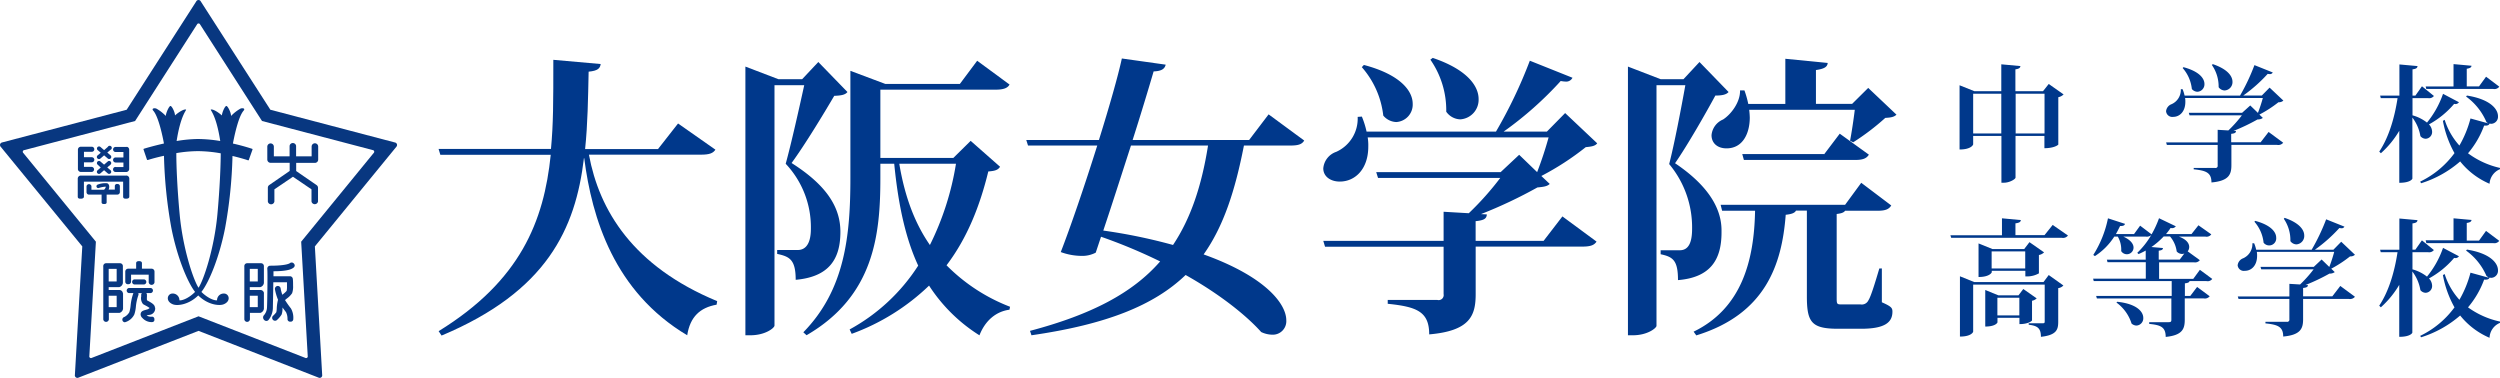
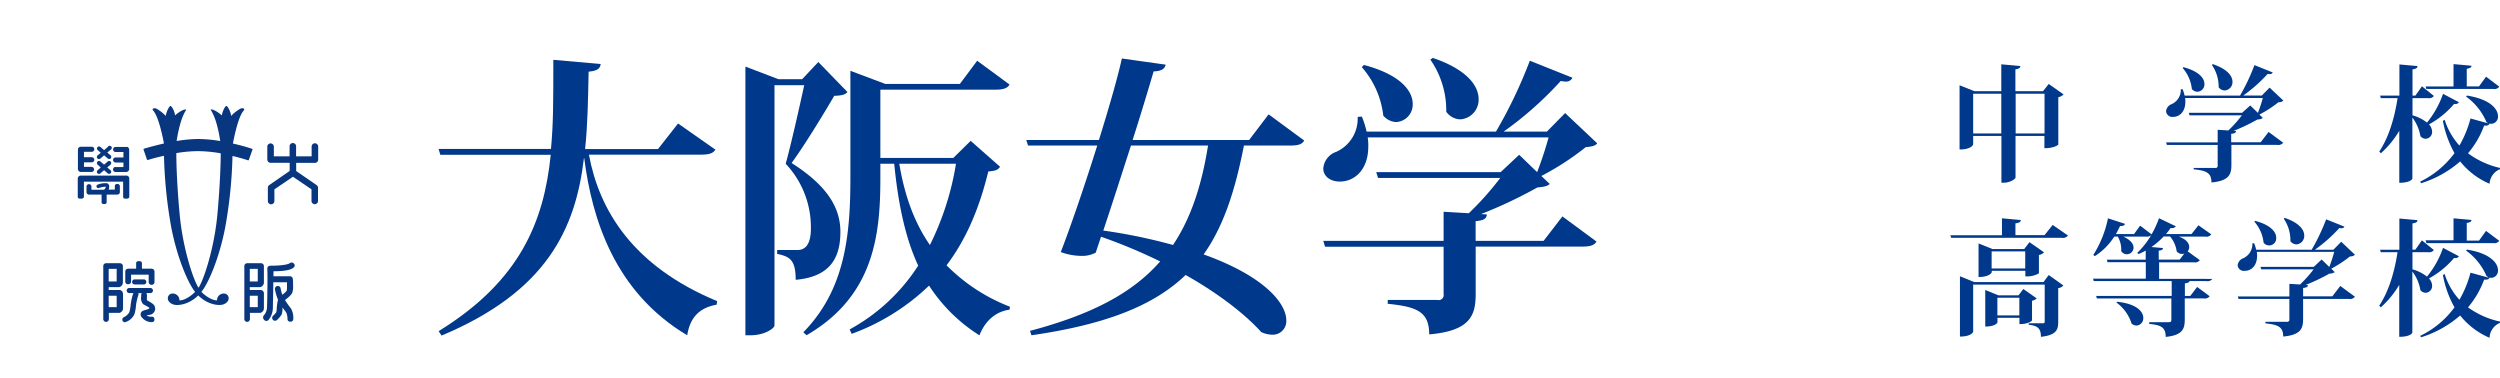
<svg xmlns="http://www.w3.org/2000/svg" id="main" viewBox="0 0 595.49 90">
  <defs>
    <style>.cls-1{fill:#00388b;}.cls-2{fill:#083780;}</style>
  </defs>
  <title>logo</title>
  <path class="cls-1" d="M172.41,35.65c-0.56.84-1.4,1.19-3.43,1.19H142.28c2.45,13.24,10.44,26.56,30.55,34.89l-0.14.84c-3.92.7-6.31,2.87-7,7.29C148.31,69.5,143,52,141.16,37.68h-0.07c-2,16.82-8.83,31.74-33.91,42.25l-0.7-1.05c19.48-12,25.09-26.2,26.7-42H106.89l-0.42-1.4h26.77c0.56-6,.56-11,0.56-21.23l11.28,1c-0.14,1-.63,1.61-2.87,1.82-0.14,6.31-.21,12.47-0.84,18.43h17.37l4.77-6.09Z" transform="translate(-2)" />
  <path class="cls-1" d="M196.92,14.77l6.94,7.15c-0.56.7-1.54,0.84-3.15,0.91-2.38,4.06-7,11.7-10.16,16,8.06,5.12,11.63,10.3,11.63,16.4,0,6.59-2.8,10.72-10.65,11.42,0-4.83-1.47-5.54-4.41-6.17V59.55H192c3.08,0,3.15-3.86,3.15-5.19a22,22,0,0,0-6-15.35c1.26-4.55,3.22-13.24,4.41-18.71h-7.08V77.55c0,0.56-2.17,2.31-5.74,2.31h-1.19v-64l7.85,3h5.67Zm36.29,18.78,7,6.17c-0.49.77-1.19,1-2.8,1.12-2,8.2-5,15.83-9.95,22.35a42.94,42.94,0,0,0,15.13,9.88l-0.14.7c-3.15.42-5.75,2.52-7.15,6.1a38.91,38.91,0,0,1-12-11.84,52.45,52.45,0,0,1-18.43,11.49l-0.49-1.05a45,45,0,0,0,16.33-15.2C217.8,57,216,49.18,215,39h-3.3v3.36c0,13.39-1.4,28.1-17.58,37.49l-0.77-.7c9.88-10.09,11.21-22.91,11.21-36.71V16.87L212.9,20h17.73l4.13-5.53,7.71,5.67C242,21,241,21.36,239.1,21.36H211.7V37.62h17.38Zm-17,5.47c1.33,8,3.78,14.29,7.29,19.34A67.25,67.25,0,0,0,229.71,39H216.26Z" transform="translate(-2)" />
  <path class="cls-1" d="M304.18,27.24l8.48,6.24c-0.56.91-1.4,1.19-3.43,1.19H298.3c-2.1,10.72-4.83,19.2-9.6,25.93,14.85,5.33,19.69,11.84,19.69,15.69A3.22,3.22,0,0,1,305,79.72a6.34,6.34,0,0,1-2.59-.63c-3.44-3.85-9.67-8.9-18-13.59-7.5,7.21-18.78,11.77-36.72,14.36l-0.35-1.05c14.57-3.85,24.45-9,31-16.54a125.82,125.82,0,0,0-14.08-5.88L263,60.18a6.92,6.92,0,0,1-3.43.77,14.61,14.61,0,0,1-4.9-.91c2.24-5.75,5.68-15.77,8.69-25.37H246.87l-0.42-1.33h17.31c2.45-7.85,4.55-15.2,5.46-19.41l10.44,1.47c-0.21.91-.84,1.54-2.87,1.61-1.05,3.57-2.87,9.67-5,16.33h27.75Zm-32.79,7.43c-2.24,6.94-4.62,14.37-6.59,20.25a129.9,129.9,0,0,1,16.61,3.43c4.2-6.3,6.8-14,8.34-23.68H271.39Z" transform="translate(-2)" />
  <path class="cls-1" d="M369.68,57.37l4.48-5.82,8.13,6c-0.56.84-1.4,1.19-3.43,1.19H353.5V70.05c0,5.11-1.33,8.76-11.07,9.6,0-5.46-3-6.58-9.88-7.29V71.45h11.84a1.2,1.2,0,0,0,1.47-1.4V58.77H317.62l-0.42-1.4h28.66V50.44l6,0.35a70.3,70.3,0,0,0,7.5-8.41H330.24L329.81,41h29.64l4.41-4.13L368.14,41a87,87,0,0,0,2.73-8.27H327.78a11.86,11.86,0,0,1,.14,2.18c0,5.39-3.15,8.34-6.79,8.34-2.18,0-3.93-1.19-3.93-3.15a4.57,4.57,0,0,1,3.08-3.93,8.67,8.67,0,0,0,5.11-8.33l1-.07a20.94,20.94,0,0,1,1.12,3.57h30.83a112.6,112.6,0,0,0,8.06-16.88l10.16,4.06a1.66,1.66,0,0,1-1.68.91,7.11,7.11,0,0,1-1.12-.14,83.9,83.9,0,0,1-13.59,12.05h10.3l4.34-4.41,7.64,7.21c-0.49.63-1.26,0.77-2.73,0.91a65.6,65.6,0,0,1-10.58,6.87l2,1.89c-0.56.56-1.4,0.7-2.94,0.84A110.12,110.12,0,0,1,354.76,51l1.4,0.07c-0.07.91-.49,1.4-2.67,1.61v4.7h16.19Zm-42.81-41.9c8.76,2.31,11.63,6.23,11.63,9.25a4.16,4.16,0,0,1-3.93,4.35,4.23,4.23,0,0,1-3.08-1.54A21,21,0,0,0,326.38,16Zm16.4-1.68c8.27,2.8,10.93,6.73,10.93,9.81a4.68,4.68,0,0,1-4.35,4.83,4.23,4.23,0,0,1-3.36-1.82,21.1,21.1,0,0,0-3.78-12.4Z" transform="translate(-2)" />
-   <path class="cls-1" d="M406.81,14.77l6.93,7.15c-0.56.63-1.54,0.84-3.15,0.84-2.24,4.14-6.59,11.77-9.6,16.12,7.43,5,11.07,10.37,11.07,16v0.49c0,6.52-2.66,10.72-10.37,11.35,0-4.7-1.19-5.54-4.13-6.16V59.61h4.55c2.31,0,2.94-2.24,2.94-5.11a23.53,23.53,0,0,0-5.46-15.42c1.19-4.55,2.87-13.31,3.85-18.78h-6.87V77.62c0,0.49-2.1,2.24-5.61,2.24h-1.19v-64l7.78,3H403ZM450.25,64V72c2.24,1,2.52,1.33,2.52,2.24,0,2.67-2,4.07-7.49,4.07h-5.46c-6.31,0-7.43-1.54-7.43-7.7V50.16h-2.59c-0.28.56-1,.84-2.45,1-0.91,12-4.91,23.68-21.3,28.73L405.41,79c11.42-5.53,14.43-16.89,14.64-28.8H412.2l-0.35-1.41h29.64l3.85-5.25,7.15,5.4c-0.56.91-1.4,1.26-3.29,1.26h-7.71c-0.28.42-.84,0.63-2,0.77V70.69c0,1.75,0,1.82,1.19,1.82h4.49a1.74,1.74,0,0,0,1.89-1c0.56-.84,1.54-4,2.59-7.57h0.63Zm-7.57-30.48c0.35-1.82.84-5,1.12-7.36H418.65a17.93,17.93,0,0,1,.14,1.83c0,3.71-1.61,7.35-5.54,7.35-2.1,0-3.57-1.19-3.57-3.15a4.48,4.48,0,0,1,2.73-3.72c1.89-1.19,4.14-4.13,4.06-6.93h1.05a22.56,22.56,0,0,1,.91,3.22h8.83V14l10.09,1c-0.07.91-.77,1.4-2.8,1.68v8.06h8.62L447,20.94l6.73,6.37c-0.56.56-1.33,0.7-2.66,0.77a56.74,56.74,0,0,1-7.64,5.81Zm-6.17,3.22,3.71-4.9,6.94,5c-0.56.91-1.47,1.26-3.29,1.26H417.39L417,36.7h19.47Z" transform="translate(-2)" />
  <path class="cls-1" d="M490,20l3.54,2.49a2.43,2.43,0,0,1-1.26.66V34.43c0,0.06-.9.87-3.31,0.87V32.38h-6.88v9.91c0,0.39-1.44,1.23-2.73,1.23h-0.63V32.38H472v2c0,0.09-.45,1.23-3.24,1.23V20.31l3.51,1.41h6.43v-6.4l4.56,0.42c-0.06.42-.33,0.66-1.2,0.78v5.2h6.58ZM472,31.79h6.7V22.32H472v9.46Zm10.06,0H489V22.32h-6.88v9.46Z" transform="translate(-2)" />
  <path class="cls-1" d="M540.45,33.92l1.92-2.49L545.85,34a1.51,1.51,0,0,1-1.47.51H533.51v4.83c0,2.19-.57,3.75-4.75,4.12,0-2.35-1.29-2.83-4.23-3.13V40h5.08a0.51,0.51,0,0,0,.63-0.6V34.52h-12.1l-0.18-.6h12.28v-3l2.55,0.15a30.24,30.24,0,0,0,3.22-3.6H523.54l-0.18-.6h12.7L538,25.12l1.83,1.77A36.94,36.94,0,0,0,541,23.34H522.48a4.67,4.67,0,0,1,.06.93c0,2.31-1.35,3.57-2.91,3.57a1.48,1.48,0,0,1-1.68-1.35,2,2,0,0,1,1.32-1.68,3.71,3.71,0,0,0,2.19-3.57l0.42,0a9,9,0,0,1,.48,1.53h13.21A48,48,0,0,0,539,15.51l4.36,1.75a0.72,0.72,0,0,1-.72.39,2.71,2.71,0,0,1-.48-0.06,35.87,35.87,0,0,1-5.83,5.17h4.42l1.86-1.89,3.28,3.09a1.54,1.54,0,0,1-1.17.39,28.31,28.31,0,0,1-4.54,2.94L541,28.09a2,2,0,0,1-1.26.36A47.07,47.07,0,0,1,534,31.19l0.6,0c0,0.39-.21.6-1.14,0.69v2h6.94ZM522.09,16c3.75,1,5,2.67,5,4a1.78,1.78,0,0,1-1.68,1.86,1.8,1.8,0,0,1-1.32-.66,9,9,0,0,0-2.19-5Zm7-.72c3.54,1.2,4.68,2.88,4.68,4.2a2,2,0,0,1-1.86,2.07,1.81,1.81,0,0,1-1.44-.78,9,9,0,0,0-1.62-5.31Z" transform="translate(-2)" />
  <path class="cls-1" d="M576.62,27.46a9.87,9.87,0,0,1,3.48,1.74,22.27,22.27,0,0,0,3.82-6.85l3.79,2a1,1,0,0,1-1.14.39,21.21,21.21,0,0,1-6,4.89,2.61,2.61,0,0,1,.75,1.74,1.61,1.61,0,0,1-1.53,1.68,1.66,1.66,0,0,1-1.26-.63A10.07,10.07,0,0,0,576.62,28V42.54c0,0.06-.42,1-3.12,1V31.15a22.58,22.58,0,0,1-4.38,5.35l-0.39-.39c2.31-3.45,3.66-8.14,4.36-12.73h-4l-0.15-.6h4.59V15.35l4.32,0.39c-0.06.45-.3,0.66-1.2,0.78v6.25h0.69l1.56-2.22,2.85,2.31a1.43,1.43,0,0,1-1.41.51h-3.69v4.08Zm18.08,1.9a2.39,2.39,0,0,1-.42-0.24A14.48,14.48,0,0,0,589.41,23l0.21-.24c5.59,0.9,7.39,3.24,7.39,4.92a1.68,1.68,0,0,1-1.59,1.81,2.5,2.5,0,0,1-.42-0.06c-0.15.39-.48,0.54-1.29,0.48a21.64,21.64,0,0,1-3.84,6.6A20.21,20.21,0,0,0,597.49,40l0,0.3A4,4,0,0,0,595,43.77a18,18,0,0,1-7-5.32,25.88,25.88,0,0,1-9.31,5.2l-0.21-.39a21.85,21.85,0,0,0,8.17-6.79,24.77,24.77,0,0,1-2.76-7.69l0.42-.24a16.59,16.59,0,0,0,3.51,6.13,25.74,25.74,0,0,0,2.64-6.45l4.23,1.17v0Zm-14.77-8.17-0.15-.6h6.64V15.27l4.29,0.39c-0.06.39-.3,0.57-1.14,0.72v4.2h2.92l1.68-2.31,3.15,2.38a1.45,1.45,0,0,1-1.44.54H579.92Z" transform="translate(-2)" />
  <path class="cls-1" d="M490.94,53.58l3.64,2.52a1.46,1.46,0,0,1-1.47.54H466.76l-0.18-.6h12.28V52l4.5,0.42c-0.06.45-.36,0.66-1.29,0.78V56H489Zm-2.19,13.61L490,65.51,493.49,68a2,2,0,0,1-1.23.63v8c0,1.86-.36,3.18-4.12,3.6,0-2.1-.87-2.64-2.91-2.88V77h3.36c0.36,0,.45-0.09.45-0.42V67.79H472V79c0,0.08-.42,1.17-3.15,1.17V65.81l3.42,1.38h16.52Zm-1.11-2.07a5.67,5.67,0,0,1-2.67.72h-0.54V64.51h-8v0.33c0,0.06-.48,1.14-3.15,1.14v-8l3.33,1.35h7.54l1.26-1.65,3.48,2.43a2.32,2.32,0,0,1-1.23.63v4.41Zm-0.51,5.95a2.14,2.14,0,0,1-1.11.57v4.69c0,0.05-.75.87-3,0.87v-1.5h-5.23v1.08c0,0.06-.42,1-2.91,1V69.08L478,70.34h4.8l1.14-1.5ZM476.4,63.95h8V59.89h-8v4.06Zm1.41,11.17H483v-4.2h-5.23v4.2Z" transform="translate(-2)" />
-   <path class="cls-1" d="M528.95,66.44a1.36,1.36,0,0,1-1.41.51h-4c-0.06.27-.3,0.45-1.11,0.54v3h1.29l1.62-2.14,3,2.22a1.48,1.48,0,0,1-1.44.51h-4.5v5.08c0,2.16-.54,3.7-4.54,4.09,0-2.46-1.35-2.83-3.93-3.1V76.74h4.65c0.51,0,.63-0.15.63-0.57V71.09H501.47l-0.18-.6h18V66.95H500.72l-0.15-.57h12.55V62.45H504l-0.15-.6h9.25V59.68a15.64,15.64,0,0,1-1.71.84l-0.3-.3A19.06,19.06,0,0,0,514.41,56h0a1.63,1.63,0,0,1-1.29.36h-5.35c1.8,0.81,2.43,1.8,2.43,2.61a1.59,1.59,0,0,1-2.94.84,6.11,6.11,0,0,0-.81-3.45h-0.84A15.32,15.32,0,0,1,501,61l-0.39-.27A25.8,25.8,0,0,0,504.11,52l4.06,1.32c-0.12.36-.39,0.54-1.17,0.51-0.33.66-.66,1.33-1,1.92h4.32l1.45-2,2.73,2.07a23.43,23.43,0,0,0,1.77-3.84l4,1.92a1.09,1.09,0,0,1-1.23.39,18.14,18.14,0,0,1-1.11,1.47H524l1.66-2.1,3.06,2.16a1.4,1.4,0,0,1-1.41.54H521c1.83,0.66,2.46,1.62,2.46,2.46a1.65,1.65,0,0,1-.36,1.05l2.89,2.1a1.43,1.43,0,0,1-1.41.51h-8.29v3.94h8.14L526,64.27ZM506.3,71.88c4.68,0.48,6.22,2.37,6.22,3.84a1.73,1.73,0,0,1-1.62,1.83,1.85,1.85,0,0,1-1.17-.48,9.79,9.79,0,0,0-3.6-5Zm11.08-15.56a18,18,0,0,1-2.92,2.52l2.74,0.24c0,0.36-.24.54-1,0.63v2.13h5l1.11-1.47a1.22,1.22,0,0,1-.57.12,1.73,1.73,0,0,1-1.26-.6,6.88,6.88,0,0,0-1.59-3.57h-1.56Z" transform="translate(-2)" />
+   <path class="cls-1" d="M528.95,66.44a1.36,1.36,0,0,1-1.41.51h-4c-0.06.27-.3,0.45-1.11,0.54v3h1.29l1.62-2.14,3,2.22a1.48,1.48,0,0,1-1.44.51h-4.5v5.08c0,2.16-.54,3.7-4.54,4.09,0-2.46-1.35-2.83-3.93-3.1V76.74h4.65c0.51,0,.63-0.15.63-0.57V71.09H501.47l-0.18-.6h18V66.95H500.72l-0.15-.57h12.55V62.45H504l-0.15-.6h9.25V59.68a15.64,15.64,0,0,1-1.71.84l-0.3-.3A19.06,19.06,0,0,0,514.41,56h0a1.63,1.63,0,0,1-1.29.36h-5.35c1.8,0.81,2.43,1.8,2.43,2.61a1.59,1.59,0,0,1-2.94.84,6.11,6.11,0,0,0-.81-3.45h-0.84A15.32,15.32,0,0,1,501,61l-0.39-.27A25.8,25.8,0,0,0,504.11,52l4.06,1.32c-0.12.36-.39,0.54-1.17,0.51-0.33.66-.66,1.33-1,1.92h4.32l1.45-2,2.73,2.07a23.43,23.43,0,0,0,1.77-3.84l4,1.92a1.09,1.09,0,0,1-1.23.39,18.14,18.14,0,0,1-1.11,1.47H524l1.66-2.1,3.06,2.16a1.4,1.4,0,0,1-1.41.54H521c1.83,0.66,2.46,1.62,2.46,2.46a1.65,1.65,0,0,1-.36,1.05l2.89,2.1a1.43,1.43,0,0,1-1.41.51h-8.29v3.94h8.14ZM506.3,71.88c4.68,0.48,6.22,2.37,6.22,3.84a1.73,1.73,0,0,1-1.62,1.83,1.85,1.85,0,0,1-1.17-.48,9.79,9.79,0,0,0-3.6-5Zm11.08-15.56a18,18,0,0,1-2.92,2.52l2.74,0.24c0,0.36-.24.54-1,0.63v2.13h5l1.11-1.47a1.22,1.22,0,0,1-.57.12,1.73,1.73,0,0,1-1.26-.6,6.88,6.88,0,0,0-1.59-3.57h-1.56Z" transform="translate(-2)" />
  <path class="cls-1" d="M557.53,70.61l1.92-2.5,3.49,2.58a1.51,1.51,0,0,1-1.47.51H550.59v4.84c0,2.19-.57,3.75-4.74,4.12,0-2.34-1.29-2.83-4.23-3.13V76.65h5.07a0.52,0.52,0,0,0,.63-0.6V71.21H535.21l-0.18-.6h12.29v-3l2.55,0.15a30.6,30.6,0,0,0,3.22-3.6H540.62l-0.18-.6h12.7L555,61.81l1.83,1.78A37.15,37.15,0,0,0,558,60H539.57a5,5,0,0,1,.06.94c0,2.31-1.35,3.57-2.92,3.57A1.48,1.48,0,0,1,535,63.2a2,2,0,0,1,1.32-1.68,3.72,3.72,0,0,0,2.19-3.57l0.42,0a8.78,8.78,0,0,1,.48,1.53h13.22a48.07,48.07,0,0,0,3.45-7.24l4.35,1.74a0.71,0.71,0,0,1-.72.39,2.58,2.58,0,0,1-.48-0.06,36.12,36.12,0,0,1-5.83,5.17h4.41l1.86-1.9,3.27,3.1a1.56,1.56,0,0,1-1.17.39A28.25,28.25,0,0,1,557.29,64l0.84,0.81a2,2,0,0,1-1.26.36,47.06,47.06,0,0,1-5.74,2.73l0.6,0c0,0.39-.21.6-1.14,0.69v2h6.94Zm-18.35-18c3.75,1,5,2.67,5,4a1.68,1.68,0,0,1-3,1.2,9,9,0,0,0-2.19-5Zm7-.72c3.54,1.2,4.68,2.88,4.68,4.2A2,2,0,0,1,549,58.21a1.82,1.82,0,0,1-1.44-.78A9,9,0,0,0,546,52.12Z" transform="translate(-2)" />
  <path class="cls-1" d="M576.62,64.15a9.87,9.87,0,0,1,3.48,1.74,22.25,22.25,0,0,0,3.82-6.85l3.79,2a1,1,0,0,1-1.14.39,21.24,21.24,0,0,1-6,4.89,2.61,2.61,0,0,1,.75,1.74,1.61,1.61,0,0,1-1.53,1.68,1.66,1.66,0,0,1-1.26-.63,10.08,10.08,0,0,0-1.92-4.44V79.23c0,0.06-.42,1-3.12,1V67.85a22.53,22.53,0,0,1-4.38,5.35l-0.39-.39c2.31-3.45,3.66-8.14,4.36-12.73h-4l-0.15-.6h4.59V52.05l4.32,0.39c-0.06.45-.3,0.66-1.2,0.78v6.25h0.69l1.56-2.22,2.85,2.31a1.43,1.43,0,0,1-1.41.51h-3.69v4.08ZM594.7,66a2.06,2.06,0,0,1-.42-0.24,14.5,14.5,0,0,0-4.87-6.07l0.21-.24c5.59,0.9,7.39,3.24,7.39,4.93a1.68,1.68,0,0,1-1.59,1.8,2.69,2.69,0,0,1-.42-0.06c-0.15.39-.48,0.54-1.29,0.48a21.68,21.68,0,0,1-3.84,6.61,20.21,20.21,0,0,0,7.63,3.39l0,0.3A4,4,0,0,0,595,80.46a18,18,0,0,1-7-5.31,25.93,25.93,0,0,1-9.31,5.19L578.48,80a21.84,21.84,0,0,0,8.17-6.79,24.75,24.75,0,0,1-2.76-7.69l0.42-.24a16.58,16.58,0,0,0,3.51,6.13,25.66,25.66,0,0,0,2.64-6.46l4.23,1.17v0Zm-14.77-8.17-0.15-.6h6.64V52l4.29,0.39c-0.06.39-.3,0.58-1.14,0.72v4.2h2.92L594.16,55l3.15,2.37a1.45,1.45,0,0,1-1.44.54H579.92Z" transform="translate(-2)" />
-   <path class="cls-2" d="M96.55,34.34A0.68,0.68,0,0,0,96,33.92L66.4,26.14,49.84,0.36a0.61,0.61,0,0,0-1.11,0L32.17,26.14,2.54,33.92a0.68,0.68,0,0,0-.51.42A0.68,0.68,0,0,0,2.2,35L21.6,58.69,19.84,89.28a0.61,0.61,0,0,0,.9.65L49.29,78.81,77.84,89.93a0.61,0.61,0,0,0,.9-0.65L77,58.69,96.38,35A0.68,0.68,0,0,0,96.55,34.34ZM91,36.45L73.74,57.57,75.3,84.81a0.4,0.4,0,0,1-.59.43l-25.42-9.9-25.42,9.9a0.4,0.4,0,0,1-.59-0.43l1.56-27.24L7.56,36.45a0.4,0.4,0,0,1,.23-0.7l26.39-6.93,14.75-23a0.4,0.4,0,0,1,.73,0l14.75,23,26.39,6.93A0.4,0.4,0,0,1,91,36.45Z" transform="translate(-2)" />
  <path class="cls-2" d="M77,38.8A0.78,0.78,0,0,0,77.79,38V34.91a0.78,0.78,0,0,0-1.56,0v2.33h-3.7V34.76a0.78,0.78,0,0,0-1.55,0v2.48H67.23v-2.3a0.78,0.78,0,0,0-1.56,0V38a0.78,0.78,0,0,0,.78.78H71v1.94l-4.86,3.35a0.78,0.78,0,0,0-.34.64V48a0.79,0.79,0,0,0,1.56,0v-2.9l4.42-3,4.42,3V48a0.79,0.79,0,0,0,1.55,0V44.73a0.78,0.78,0,0,0-.34-0.64l-4.86-3.35V38.8H77Z" transform="translate(-2)" />
  <path class="cls-2" d="M31.27,69.86a0.85,0.85,0,0,0-.76-0.78H27.89V68.39h2.52a1.17,1.17,0,0,0,.86-1v-4a0.68,0.68,0,0,0-.67-0.69H27.26a0.67,0.67,0,0,0-.66.61,0.8,0.8,0,0,0,0,.24V76.08a0.67,0.67,0,0,0,1.33,0V74.53h2.52a1.17,1.17,0,0,0,.86-1V69.86Zm-3.38-5.81h1.9v3h-1.9v-3Zm1.9,9.11h-1.9V70.45h1.9v2.71Zm2.74-5.47a0.61,0.61,0,0,0,.69-0.59V65.42h4.2v1.85a0.7,0.7,0,0,0,1.38,0V64.73A0.69,0.69,0,0,0,38.11,64h-2.3V62.7c0-.38-0.31-0.5-0.69-0.5s-0.69.11-.69,0.5V64h-1.9a0.69,0.69,0,0,0-.69.69V67.1A0.61,0.61,0,0,0,32.53,67.7ZM34,66.55a0.61,0.61,0,0,0,0,1.21h2.32a0.61,0.61,0,0,0,0-1.21H34Zm4.9,6.71s0,0,0,0c0-.67-0.74-1.11-1.79-1.67L37,71.48a5.81,5.81,0,0,1,0-.85c0-.08,0-0.16,0-0.21v-0.2a0.64,0.64,0,0,0-.15-0.41H37.9a0.61,0.61,0,0,0,0-1.21H32.71a0.61,0.61,0,0,0,0,1.21h1.06l0,0a12.44,12.44,0,0,0-.66,3,8,8,0,0,1-.31,1.57,3,3,0,0,1-1.12,1.09h0.07a0.68,0.68,0,0,0-.61.68,0.62,0.62,0,0,0,.61.61A3.52,3.52,0,0,0,34,74.88,8,8,0,0,0,34.37,73a11.56,11.56,0,0,1,.57-2.64,0.64,0.64,0,0,0,0-.53h0.85a0.65,0.65,0,0,0-.16.41V70.4q0,0.12,0,.23a2.19,2.19,0,0,0,.46,1.82l0.48,0.27a7.93,7.93,0,0,1,1.07.64,1.36,1.36,0,0,1-.74.39c-0.54.19-1.35,0.24-1.41,1.1,0,0,0,0,0,.05a1.19,1.19,0,0,0,.41.82,2.93,2.93,0,0,0,2.4,1,0.54,0.54,0,0,0,.47-0.67,0.56,0.56,0,0,0-.57-0.62,1.88,1.88,0,0,1-1.28-.3A7.05,7.05,0,0,1,37.6,75,1.52,1.52,0,0,0,38.95,73.27Z" transform="translate(-2)" />
  <path class="cls-2" d="M64.88,69.86a0.85,0.85,0,0,0-.76-0.78H61.5V68.39H64a1.17,1.17,0,0,0,.86-1v-4a0.68,0.68,0,0,0-.67-0.69H60.86a0.67,0.67,0,0,0-.66.61,0.8,0.8,0,0,0,0,.24V76.08a0.67,0.67,0,0,0,1.33,0V74.53H64a1.17,1.17,0,0,0,.86-1V69.86ZM61.5,64.05h1.9v3H61.5v-3Zm1.9,9.11H61.5V70.45h1.9v2.71Zm8.8-9.92A0.69,0.69,0,0,0,72,62.78a0.68,0.68,0,0,0-1-.06h0c-0.06,0-.69.57-4.65,0.57a0.69,0.69,0,0,0-.68.78c0.1,0.77,0,8-.07,9.12a3,3,0,0,1-.82,2A0.85,0.85,0,0,0,65,76.28a0.69,0.69,0,0,0,1-.11A4.8,4.8,0,0,0,67,73.24c0-.42.08-3.49,0.1-6l0.16,0h3.1c0,0.31,0,.62,0,0.91a5,5,0,0,1-.08,1.13,6.28,6.28,0,0,1-.9.83l-0.13.11a9.09,9.09,0,0,1-.39-1.44,0.69,0.69,0,1,0-1.37.14,12.73,12.73,0,0,0,.73,2.48,10.15,10.15,0,0,0-.3,2.07c0,0.32-.07.74-0.1,0.89a5.51,5.51,0,0,1-.84.92,0.69,0.69,0,0,0,.93,1,6.21,6.21,0,0,0,1.17-1.36,4.25,4.25,0,0,0,.21-1.35l0-.33c0.4,0.56.76,1,.85,1.14A3.57,3.57,0,0,1,70.48,76a0.61,0.61,0,0,0,.66.62A0.62,0.62,0,0,0,71.86,76a4.45,4.45,0,0,0-.56-2.53,21.83,21.83,0,0,1-1.41-2l0.43-.36a4.93,4.93,0,0,0,1.26-1.27,4.72,4.72,0,0,0,.23-1.8c0-.53,0-1.1-0.06-1.6a0.69,0.69,0,0,0-.69-0.64H67.3l-0.16,0c0-.49,0-0.84,0-1.19,3.53,0,4.45-.56,4.85-0.92A0.67,0.67,0,0,0,72.2,63.24Z" transform="translate(-2)" />
  <path class="cls-2" d="M21,40.9a0.6,0.6,0,0,0,.25.06h2.55a0.6,0.6,0,0,0,0-1.21H22V38.66h1.86a0.6,0.6,0,0,0,0-1.21H22V36.16h1.86a0.6,0.6,0,1,0,0-1.21H21.26A0.6,0.6,0,0,0,21,35a0.69,0.69,0,0,0-.44.64v4.6A0.69,0.69,0,0,0,21,40.9Zm8.53-1.14a0.6,0.6,0,1,0,0,1.21h2.55a0.6,0.6,0,0,0,.36-0.12,0.69,0.69,0,0,0,.33-0.59v-4.6A0.69,0.69,0,0,0,32.34,35,0.6,0.6,0,0,0,32.08,35H29.54a0.6,0.6,0,1,0,0,1.21h1.86v1.29H29.54a0.6,0.6,0,1,0,0,1.21h1.86v1.09H29.54Zm2.52,2.06H21.25a0.73,0.73,0,0,0-.73.73v4.28c0,0.41.27,0.5,0.68,0.5s0.79-.1.79-0.5V43.28h9.34v3.55c0,0.41.27,0.5,0.68,0.5s0.79-.1.79-0.5V42.55A0.73,0.73,0,0,0,32.06,41.81Zm-2.11,2a0.51,0.51,0,0,0-.59.49v0.85H27.87A1.47,1.47,0,0,0,28,44.26a0.77,0.77,0,0,0-.47-0.61A5,5,0,0,0,25.2,44a0.43,0.43,0,0,0-.18.57,0.44,0.44,0,0,0,.58.19,6,6,0,0,1,1.6-.3,1.1,1.1,0,0,1-.42.73h-3V44.33a0.6,0.6,0,0,0-1.17,0v1.44a0.59,0.59,0,0,0,.59.59h3v1.83c0,0.33.27,0.41,0.6,0.41s0.6-.07.6-0.41V46.35h2.56a0.59,0.59,0,0,0,.59-0.59V44.33A0.51,0.51,0,0,0,29.95,43.84Zm-4.74-6.1a0.5,0.5,0,0,0,.71.05L26.8,37l0.88,0.76A0.5,0.5,0,1,0,28.33,37l-0.77-.66,0.77-.66A0.5,0.5,0,1,0,27.68,35l-0.88.76L25.92,35a0.5,0.5,0,1,0-.65.76L26,36.38,25.26,37A0.5,0.5,0,0,0,25.21,37.74Zm0,3.53a0.5,0.5,0,0,0,.71.05l0.88-.76,0.88,0.76a0.5,0.5,0,1,0,.65-0.76l-0.77-.66,0.77-.66a0.5,0.5,0,0,0-.65-0.76l-0.88.76-0.88-.76a0.5,0.5,0,0,0-.65.76L26,39.91l-0.77.66A0.5,0.5,0,0,0,25.21,41.27Z" transform="translate(-2)" />
  <path class="cls-2" d="M62,35.43s-1.87-.64-4.52-1.24c0.27-1.44,1.25-6.34,2.53-7.81,0.48-.55-0.16-0.71-0.71-0.52a9.44,9.44,0,0,0-2.26,1.76c0-.78-0.78-2.38-1.12-2.38s-1,1.48-1.07,2.26c-0.8-.73-2.12-1.57-2.62-1.4-0.25.08,1.25,1.08,2.23,7.49a33.48,33.48,0,0,0-5.31-.48,32.1,32.1,0,0,0-5.08.48c1-6.41,2.48-7.4,2.23-7.49-0.5-.17-1.82.66-2.62,1.4,0-.78-0.74-2.26-1.07-2.26s-1.07,1.6-1.12,2.38a9.44,9.44,0,0,0-2.26-1.76c-0.55-.19-1.19,0-0.71.52,1.28,1.47,2.27,6.36,2.53,7.8-2.72.61-4.75,1.24-4.75,1.24a0.16,0.16,0,0,0-.11.21L37,38a0.19,0.19,0,0,0,.22.11s1.58-.52,3.84-1a109.65,109.65,0,0,0,1.78,17.3c1.41,7.05,3.82,12.72,5.53,15l0.1,0.12c-1.37,1.39-3,2.11-3.73,2a1.59,1.59,0,0,0-2-1.56c-1,.35-1.2,1.9.48,2.53,1.06,0.4,3.75.09,6-2.13,2.24,2.22,4.93,2.52,6,2.13,1.68-.63,1.49-2.19.48-2.53a1.59,1.59,0,0,0-2,1.56c-0.75.1-2.35-.62-3.73-2l0.1-.12c1.71-2.25,4.12-7.92,5.53-15a109.65,109.65,0,0,0,1.78-17.26c2.15,0.51,3.61,1,3.61,1A0.19,0.19,0,0,0,61.3,38l0.83-2.33A0.16,0.16,0,0,0,62,35.43ZM53.79,51c-0.75,8.2-3.27,15.68-4.5,17.54-1.23-1.86-3.75-9.34-4.5-17.54C44.2,44.66,44,39.43,44,36.47A31.63,31.63,0,0,1,49.17,36a32.33,32.33,0,0,1,5.41.52C54.56,39.46,54.37,44.68,53.79,51Z" transform="translate(-2)" />
</svg>